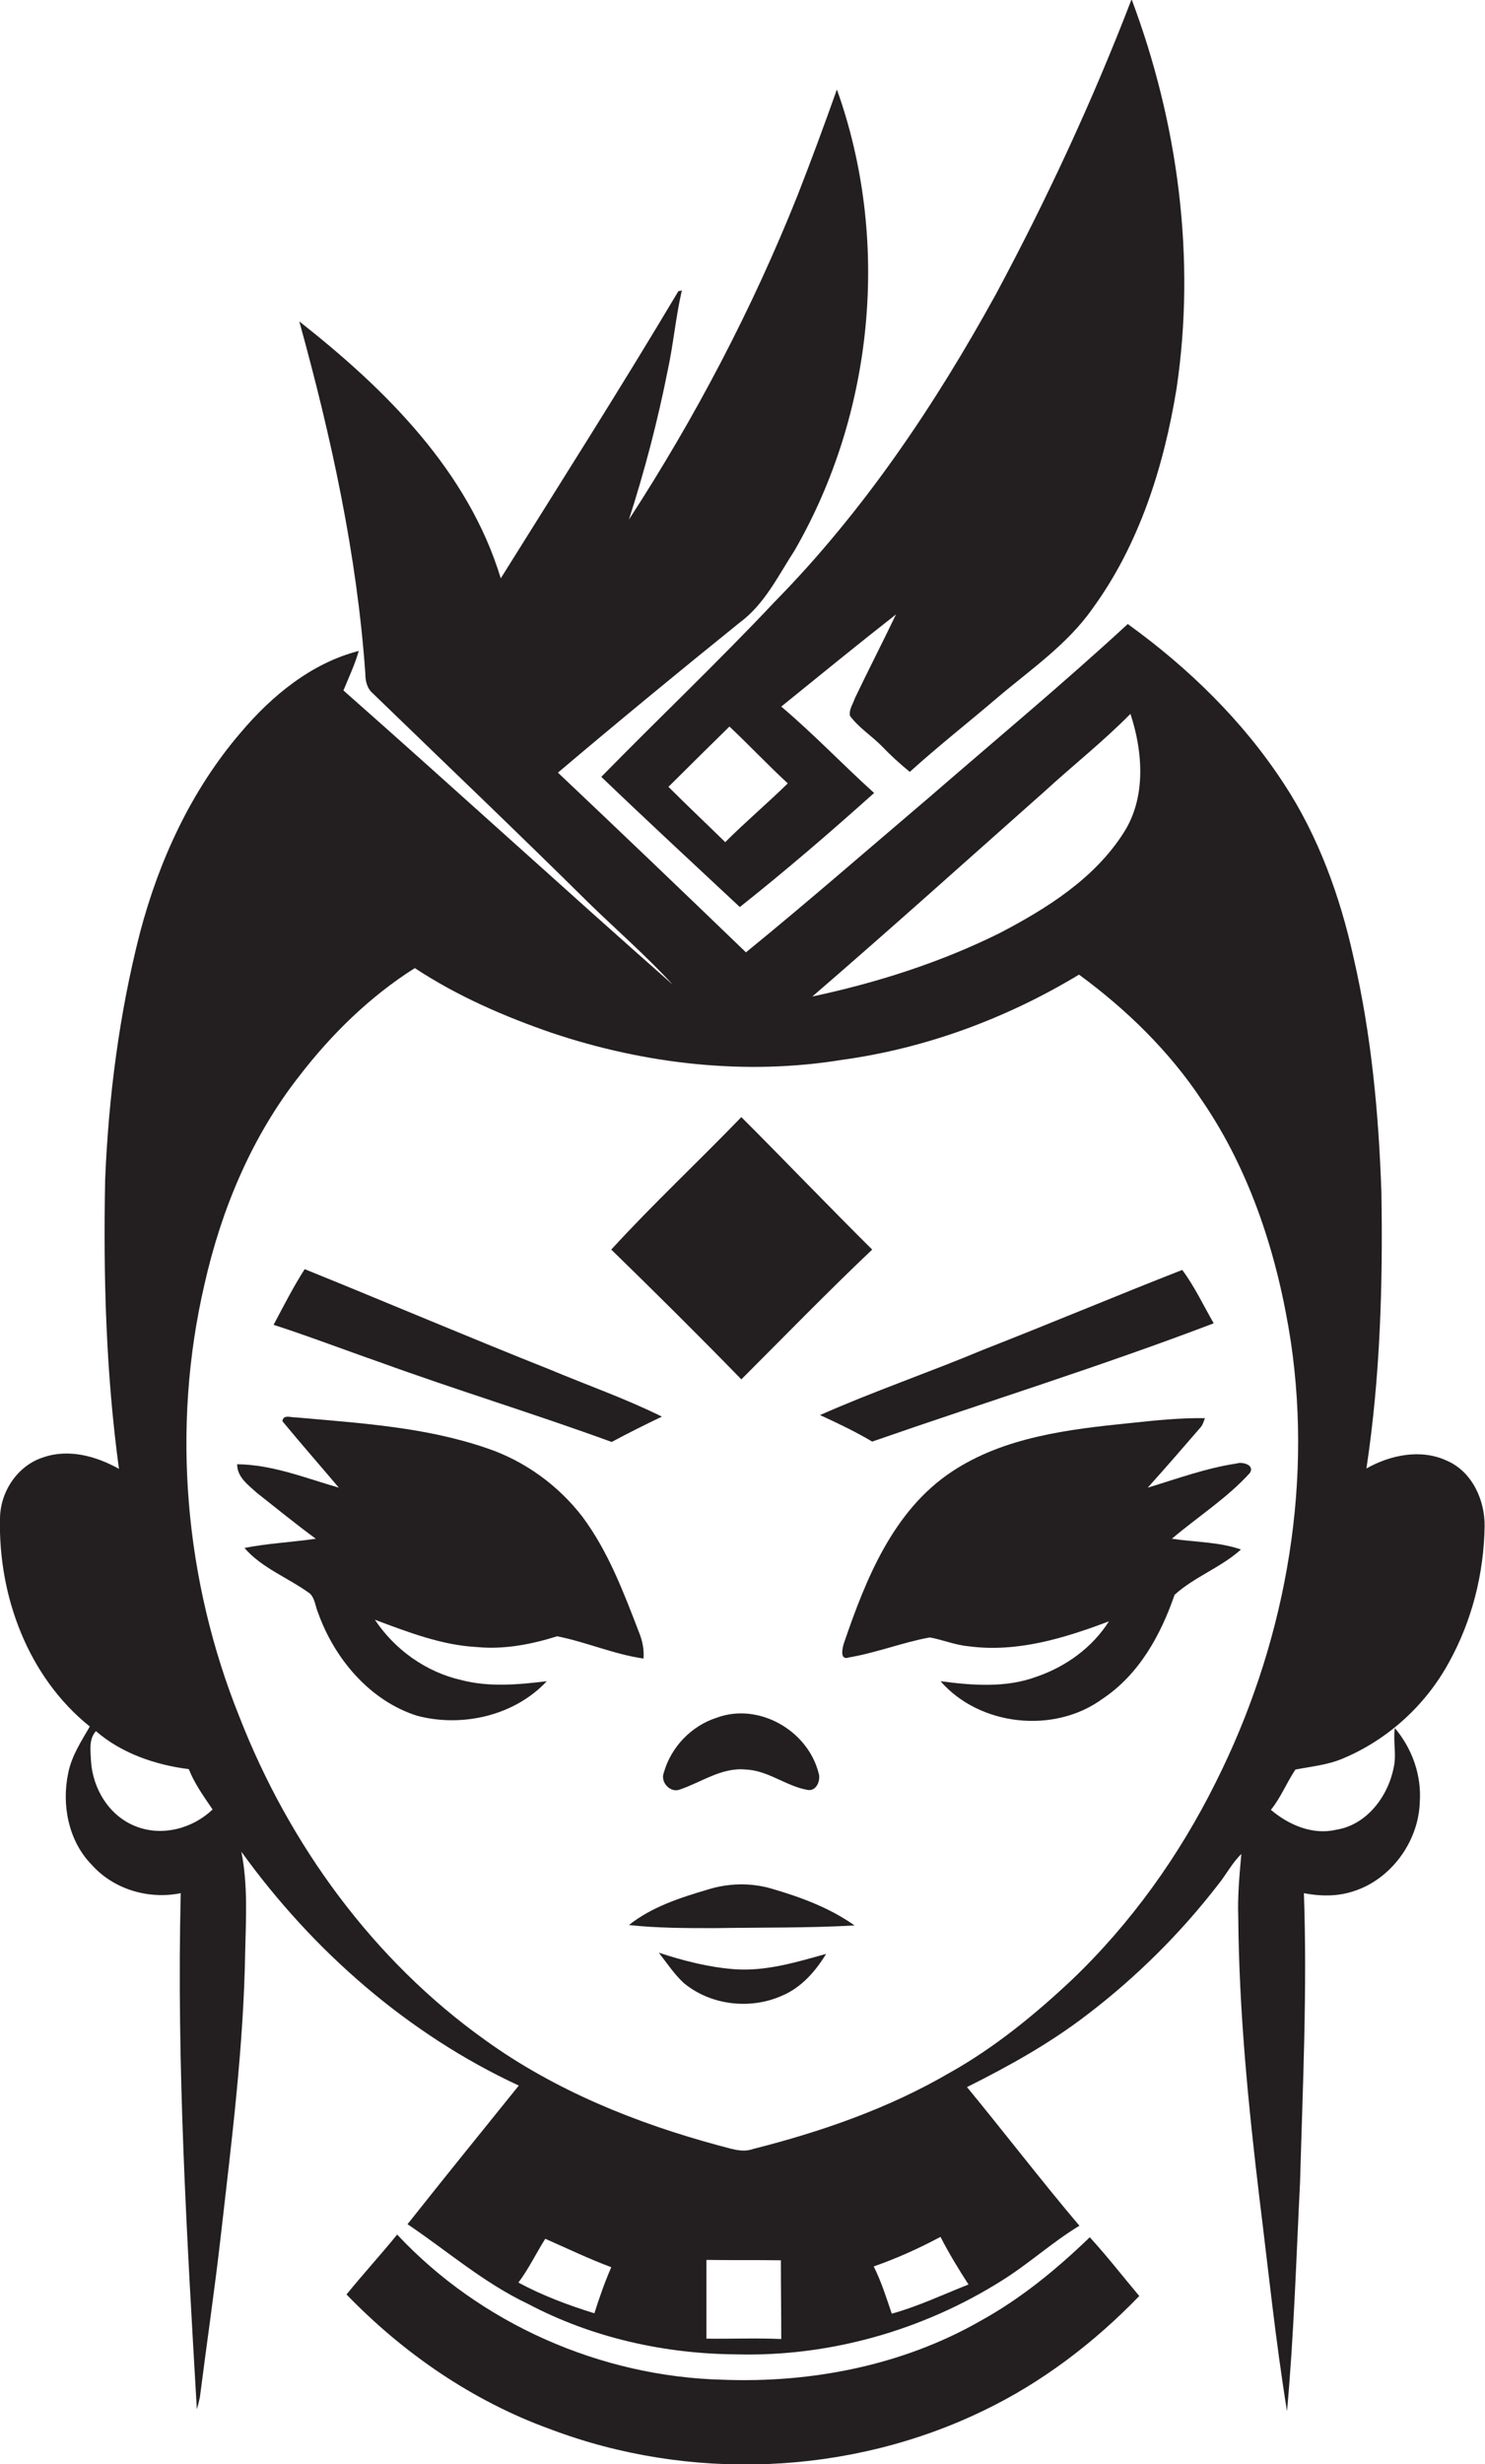
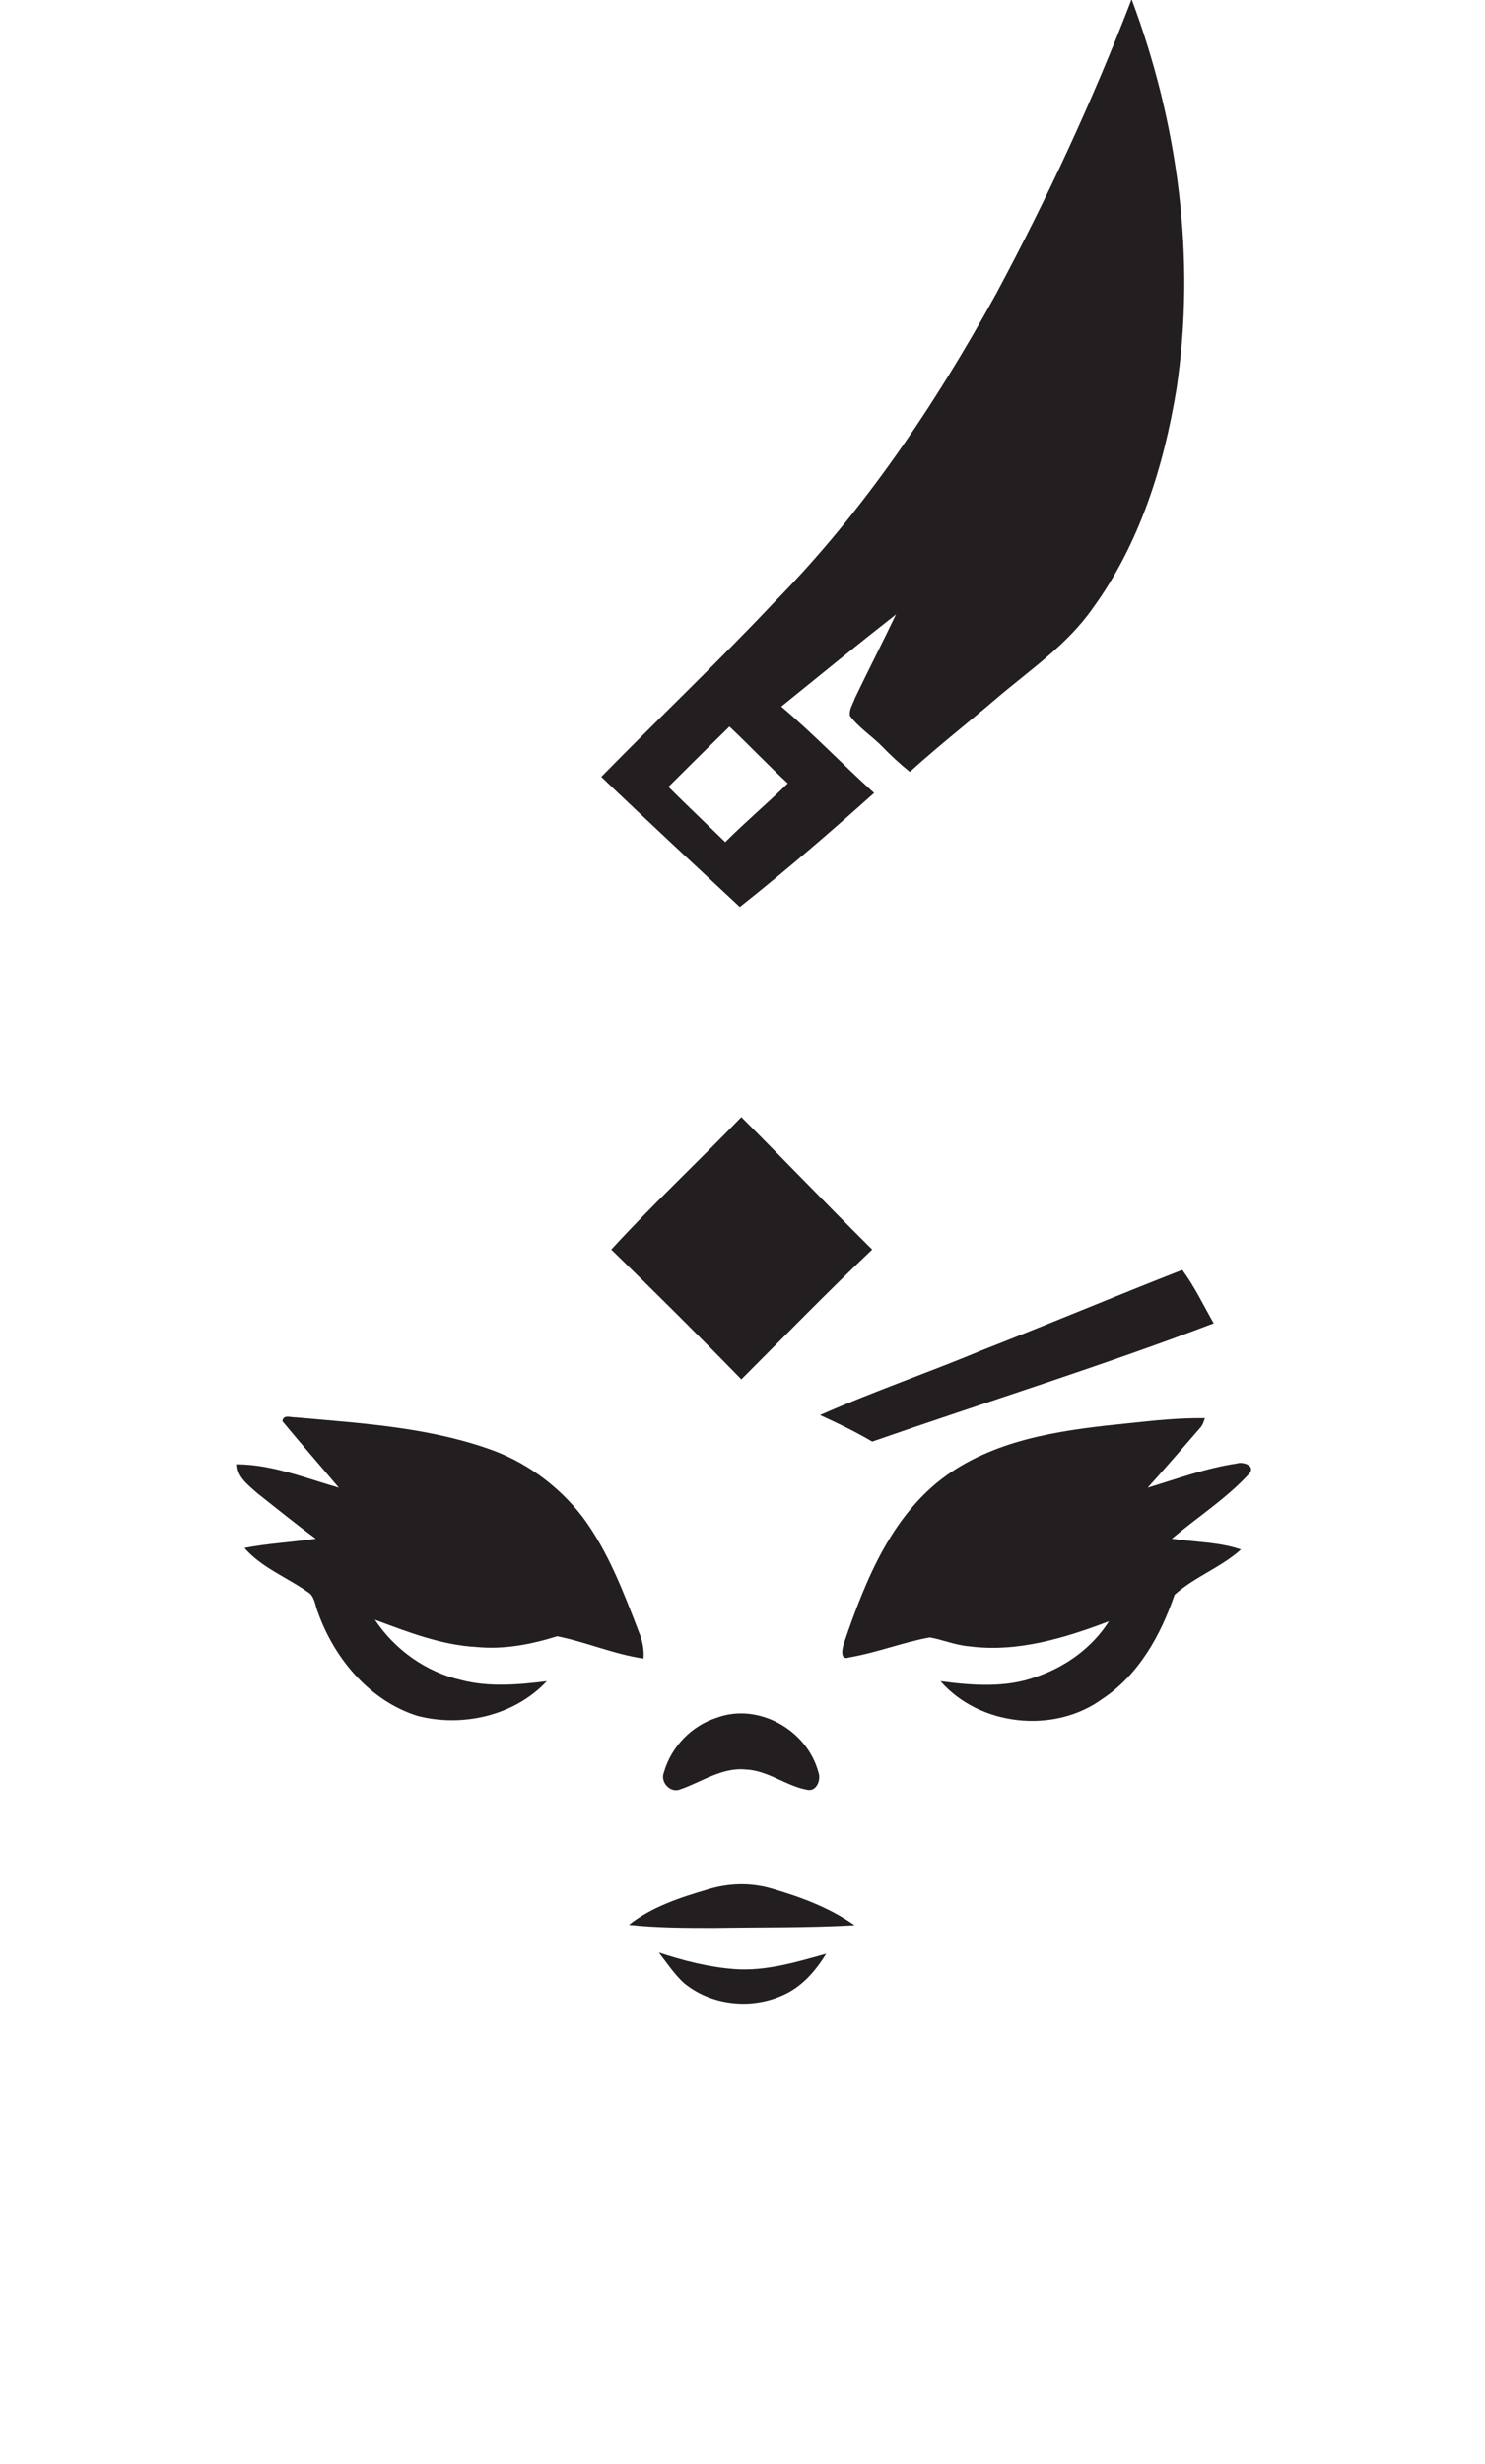
<svg xmlns="http://www.w3.org/2000/svg" version="1.1" id="Layer_1" x="0px" y="0px" viewBox="0 0 387 641.7" enable-background="new 0 0 387 641.7" xml:space="preserve">
  <g>
    <path fill="#231F20" d="M156.7,202.3c11.9,11.4,24,22.6,36.1,33.9c12-9.5,23.6-19.5,35-29.7c-8.2-7.4-15.8-15.4-24.2-22.5   c9.9-8,19.8-16.1,29.9-24c-3.5,7.3-7.2,14.5-10.7,21.8c-0.5,1.5-1.6,3-1.3,4.6c2.3,3.1,5.5,5.1,8.2,7.8c2.3,2.4,4.8,4.7,7.4,6.8   c7.4-6.7,15.2-12.8,22.8-19.3c8.6-7.3,18.2-13.8,24.8-23.2c12.2-16.7,18.6-37,21.9-57.2c5.1-34.1,0.4-69.3-11.7-101.5   c-10.1,26.3-22,51.9-35.3,76.7c-15.9,28.9-34.5,56.6-57.7,80.2C187.1,172.4,171.6,187.1,156.7,202.3z M205.3,204   c-5.3,5.2-11,10-16.3,15.3c-4.9-4.8-9.9-9.5-14.8-14.4c5.3-5.3,10.6-10.5,15.9-15.7C195.2,194,200.1,199.2,205.3,204z" />
-     <path fill="#231F20" d="M349.8,458c11.8-4.9,21.7-13.9,27.8-25.1c6-10.8,9.1-23.1,9.3-35.4c0.1-6.9-3.3-14.3-9.8-17.1   c-6.8-3.2-14.8-1.5-21,2c3.6-23.8,4.3-47.9,3.9-71.9c-0.7-20.5-2.6-40.9-7.2-60.9c-3.5-16-9.2-31.8-18.2-45.5   c-10.7-16.4-24.9-30.2-40.7-41.6c-16.8,15.5-34.4,30.1-51.7,45.1c-15.9,13.5-31.6,27.2-47.8,40.4c-16.3-15.7-32.6-31.3-49-46.8   c15.6-13.2,31.4-26.2,47.4-39.1c6.5-4.8,10-12.2,14.3-18.8c20.7-35.9,25-80.9,11-120c-3.3,9.3-6.7,18.5-10.3,27.7   c-11.8,29.5-26.6,57.7-43.9,84.3c4.1-12.7,7.5-25.7,10.1-38.8c1.5-6.9,2.1-14,3.7-20.9c-0.2,0.1-0.6,0.2-0.9,0.2   c-15,25.2-30.8,50-46.3,74.8c-8.5-28-30.1-49.3-52.5-66.9c8.3,30,15,60.6,17.2,91.6c0,1.9,0.4,3.9,1.9,5.2   c18.8,18.2,37.7,36.2,56.3,54.6c7.3,7.1,15,13.8,21.9,21.3c-28.7-25.3-57-51.2-85.8-76.6c1.4-3.4,3-6.8,4-10.3   c-12.4,3.2-22.7,11.7-30.8,21.3c-12.8,14.9-21.2,33.1-26.2,52c-5.4,21-8.2,42.7-9.1,64.4c-0.5,25.1,0.2,50.3,3.6,75.3   c-5.9-3.3-13.1-5.3-19.7-3c-6.7,2.1-11.2,8.9-11.3,15.8c-0.5,20.3,7.3,41.4,23.4,54.3c-2.2,3.8-4.7,7.6-5.6,12   c-1.8,8.3,0,17.8,6.1,24c5.7,6.4,14.8,9.1,23.2,7.4c-1.1,44.8,1.6,89.7,4.2,134.4c0.3-1.1,0.6-2.2,0.8-3.2   c1.8-14.2,3.9-28.3,5.5-42.5c2.8-24.5,5.9-48.9,6.3-73.6c0.2-8.7,0.7-17.4-1-25.9c18.6,25.8,43.4,47.5,72.3,60.9   c-9.7,12-19.4,24-29,36.1c10.4,7,19.9,15.3,31.3,20.7c16.8,8.9,35.8,13.1,54.7,13.2c24.1,0.6,48.3-6.3,68.7-19.1   c7.1-4.4,13.3-10.1,20.4-14.4c-10-11.8-19.4-24.1-29.3-36.1c11-5.5,21.8-11.5,31.5-19c12.7-9.7,24.2-21.1,34-33.8   c2.1-2.6,3.6-5.6,6-7.9c-0.5,5.5-1,11-0.8,16.5c0.2,24.4,2.6,48.8,5.5,73c2.3,18.5,4.2,37.1,7.2,55.6c1.8-19.8,2.4-39.7,3.4-59.6   c0.7-25.1,1.9-50.2,1-75.3c4.1,0.8,8.5,0.9,12.6-0.4c10-3,17.3-13,17.6-23.3c0.5-7-2-14-6.5-19.3c-0.5,3.4,0.5,6.9-0.3,10.3   c-1.5,7.6-7.1,15-15.1,16.2c-6.1,1.4-12.3-1.3-16.9-5.2c2.6-3.2,4.1-7.1,6.4-10.5C341.8,460,346,459.6,349.8,458z M272.1,206.2   c7.4-6.8,15.4-13.1,22.5-20.3c3.3,10,4.1,21.9-1.8,31c-7.6,11.9-19.9,19.6-32.1,26c-15.5,7.7-32.1,13-49,16.6   C232,242,252,224,272.1,206.2z M35.4,475.6c-7-2.7-11.3-9.9-11.7-17.2c-0.1-2.6-0.6-5.5,1.3-7.6c6.7,5.8,15.5,8.8,24.2,9.9   c1.5,3.8,3.9,7.1,6.2,10.5C50.2,476.2,42.2,478.3,35.4,475.6z M154.9,602.4c-6.8-2.1-13.5-4.6-19.8-8c2.7-3.6,4.6-7.6,7-11.4   c5.7,2.5,11.3,5.2,17.2,7.4C157.6,594.3,156.2,598.3,154.9,602.4z M184.1,609c0-6.8,0-13.7,0-20.5c6.5,0.1,12.9,0,19.4,0.1   c0,6.8,0.1,13.7,0.1,20.5C197.1,608.8,190.6,609.1,184.1,609z M252.4,594.9c-6.6,2.6-13.1,5.7-20,7.6c-1.4-4.1-2.7-8.3-4.7-12.3   c6-2.1,11.8-4.7,17.4-7.7C247.3,586.8,249.8,590.9,252.4,594.9z M316.8,464.2c-9.5,19.1-22.1,36.7-37.5,51.4   c-9.7,9.1-20.1,17.6-31.7,24.1c-15.9,9.3-33.5,15.4-51.3,19.9c-3,1.1-6.1-0.2-9-0.9c-21.5-5.8-42.6-14.3-60.8-27.4   c-29.2-20.8-51.1-50.9-64.1-84.2c-14.3-35.5-17.8-75.4-9.1-112.7c4.4-19.5,12.3-38.4,24.7-54.2c8.4-10.9,18.4-20.7,30.1-28.1   c11.1,7.3,23.3,12.6,35.8,16.9c24.2,8.1,50.3,11.1,75.5,7c21.9-3,42.9-10.8,61.8-22.2c12.4,9.1,23.5,19.9,32,32.7   c12.8,18.7,19.8,40.7,23.2,62.9C342.2,388.5,334.5,429,316.8,464.2z" />
    <path fill="#231F20" d="M193.2,359.2c11.3-11.3,22.5-22.8,34.1-33.8c-11.5-11.4-22.7-23.1-34.1-34.5c-11.2,11.6-23,22.6-33.9,34.5   C170.7,336.5,182.1,347.8,193.2,359.2z" />
-     <path fill="#231F20" d="M159.4,375.5c4.3-2.3,8.7-4.5,13.1-6.6c-9.5-4.7-19.5-8.2-29.3-12.3c-21.4-8.5-42.5-17.5-63.8-26.1   c-3,4.7-5.5,9.6-8.1,14.5c9.3,3,18.4,6.5,27.6,9.7C119,362,139.4,368.2,159.4,375.5z" />
    <path fill="#231F20" d="M227.3,375.4c29.6-10.3,59.6-19.6,89-30.8c-2.7-4.7-5-9.6-8.2-13.9c-17.4,6.8-34.5,14-51.9,20.8   c-14.1,5.9-28.5,10.8-42.5,17C218.3,370.6,222.9,372.8,227.3,375.4z" />
    <path fill="#231F20" d="M145.2,426.1c7.6,1.5,14.8,4.7,22.5,5.8c0.2-2.4-0.3-4.7-1.2-6.9c-4-10.4-8-21-14.7-30   c-6.3-8.2-15.1-14.6-25-17.9c-16-5.5-33-6.5-49.7-8c-1.2,0.1-3.3-0.9-3.5,1c4.8,5.8,9.8,11.5,14.7,17.3c-8.7-2.5-17.3-6-26.5-6.1   c0,3.4,2.9,5.4,5.2,7.5c5.1,4,10.1,8.1,15.3,11.9c-6.2,0.9-12.5,1.2-18.6,2.4c4.6,5.3,11.5,7.8,17.1,11.9c1.3,1.3,1.4,3.4,2.1,5   c4.3,12,13.5,22.9,25.8,26.8c11.7,3.1,25.4,0,33.8-9c-7.4,0.9-15,1.6-22.3-0.3c-9.2-2.1-17.3-7.9-22.5-15.7   c8.6,3.2,17.3,6.6,26.5,7.1C131.4,429.6,138.5,428.2,145.2,426.1z" />
    <path fill="#231F20" d="M322.3,381.1c-8,1.2-15.6,4-23.2,6.3c4.6-5.1,9.1-10.3,13.6-15.5c0.7-0.7,1-1.7,1.3-2.6   c-6.6-0.1-13.1,0.6-19.7,1.3c-15.8,1.6-32.6,3.6-46.2,12.6c-15.4,10.2-22.5,28.1-28.2,44.8c-0.4,1.3-1.1,4.5,1.4,3.6   c7.1-1.2,13.9-3.9,21-5.2c3.4,0.6,6.6,2,10.1,2.3c12.6,1.7,25-2.1,36.6-6.5c-4.3,6.8-11.2,11.8-18.8,14.4c-8,3-16.8,2.3-25.1,1.2   c10.2,11.7,29.6,13.8,42.2,4.6c9.5-6.3,15.2-16.6,18.8-27.1c5.2-4.7,12.1-7.1,17.3-11.8c-5.8-2-12-1.9-18-2.8   c6.7-5.7,14.3-10.5,20.3-17.1C327.1,381.5,323.8,380.6,322.3,381.1z" />
    <path fill="#231F20" d="M186.8,447.3c-6.6,2.1-11.9,7.6-13.8,14.3c-1,2.5,1.7,5.4,4.2,4.4c5.6-1.9,10.9-5.8,17.1-5.2   c5.8,0.2,10.5,4.3,16.1,5.3c2.4,0.5,3.6-2.6,2.9-4.5C210.4,450.5,197.6,443.3,186.8,447.3z" />
    <path fill="#231F20" d="M184.3,492.1c-7.1,2.1-14.5,4.5-20.4,9.2c7.4,0.8,14.8,0.8,22.3,0.8c12.2-0.2,24.3,0,36.5-0.7   c-6.5-4.6-14.1-7.4-21.7-9.6C195.5,490.2,189.7,490.4,184.3,492.1z" />
    <path fill="#231F20" d="M191.4,512.8c-6.7-0.5-13.3-2.2-19.7-4.3c2.1,2.7,4,5.6,6.5,7.9c7,5.8,17.3,7,25.6,3.3   c5-2.1,8.7-6.3,11.5-10.9C207.5,511,199.5,513.4,191.4,512.8z" />
-     <path fill="#231F20" d="M255.3,604.5c-20.2,11.5-43.9,16.1-67,15.2c-31.8-0.8-63.1-14.6-84.8-37.8c-4.3,5.3-8.9,10.3-13.2,15.6   c14.8,15.3,32.8,27.7,52.9,35c36.3,13.8,78.2,12.2,113.2-4.8c15.2-7.3,28.8-17.7,40.5-29.8c-4.3-5.1-8.4-10.4-12.9-15.3   C275.3,591,265.9,598.7,255.3,604.5z" />
  </g>
</svg>